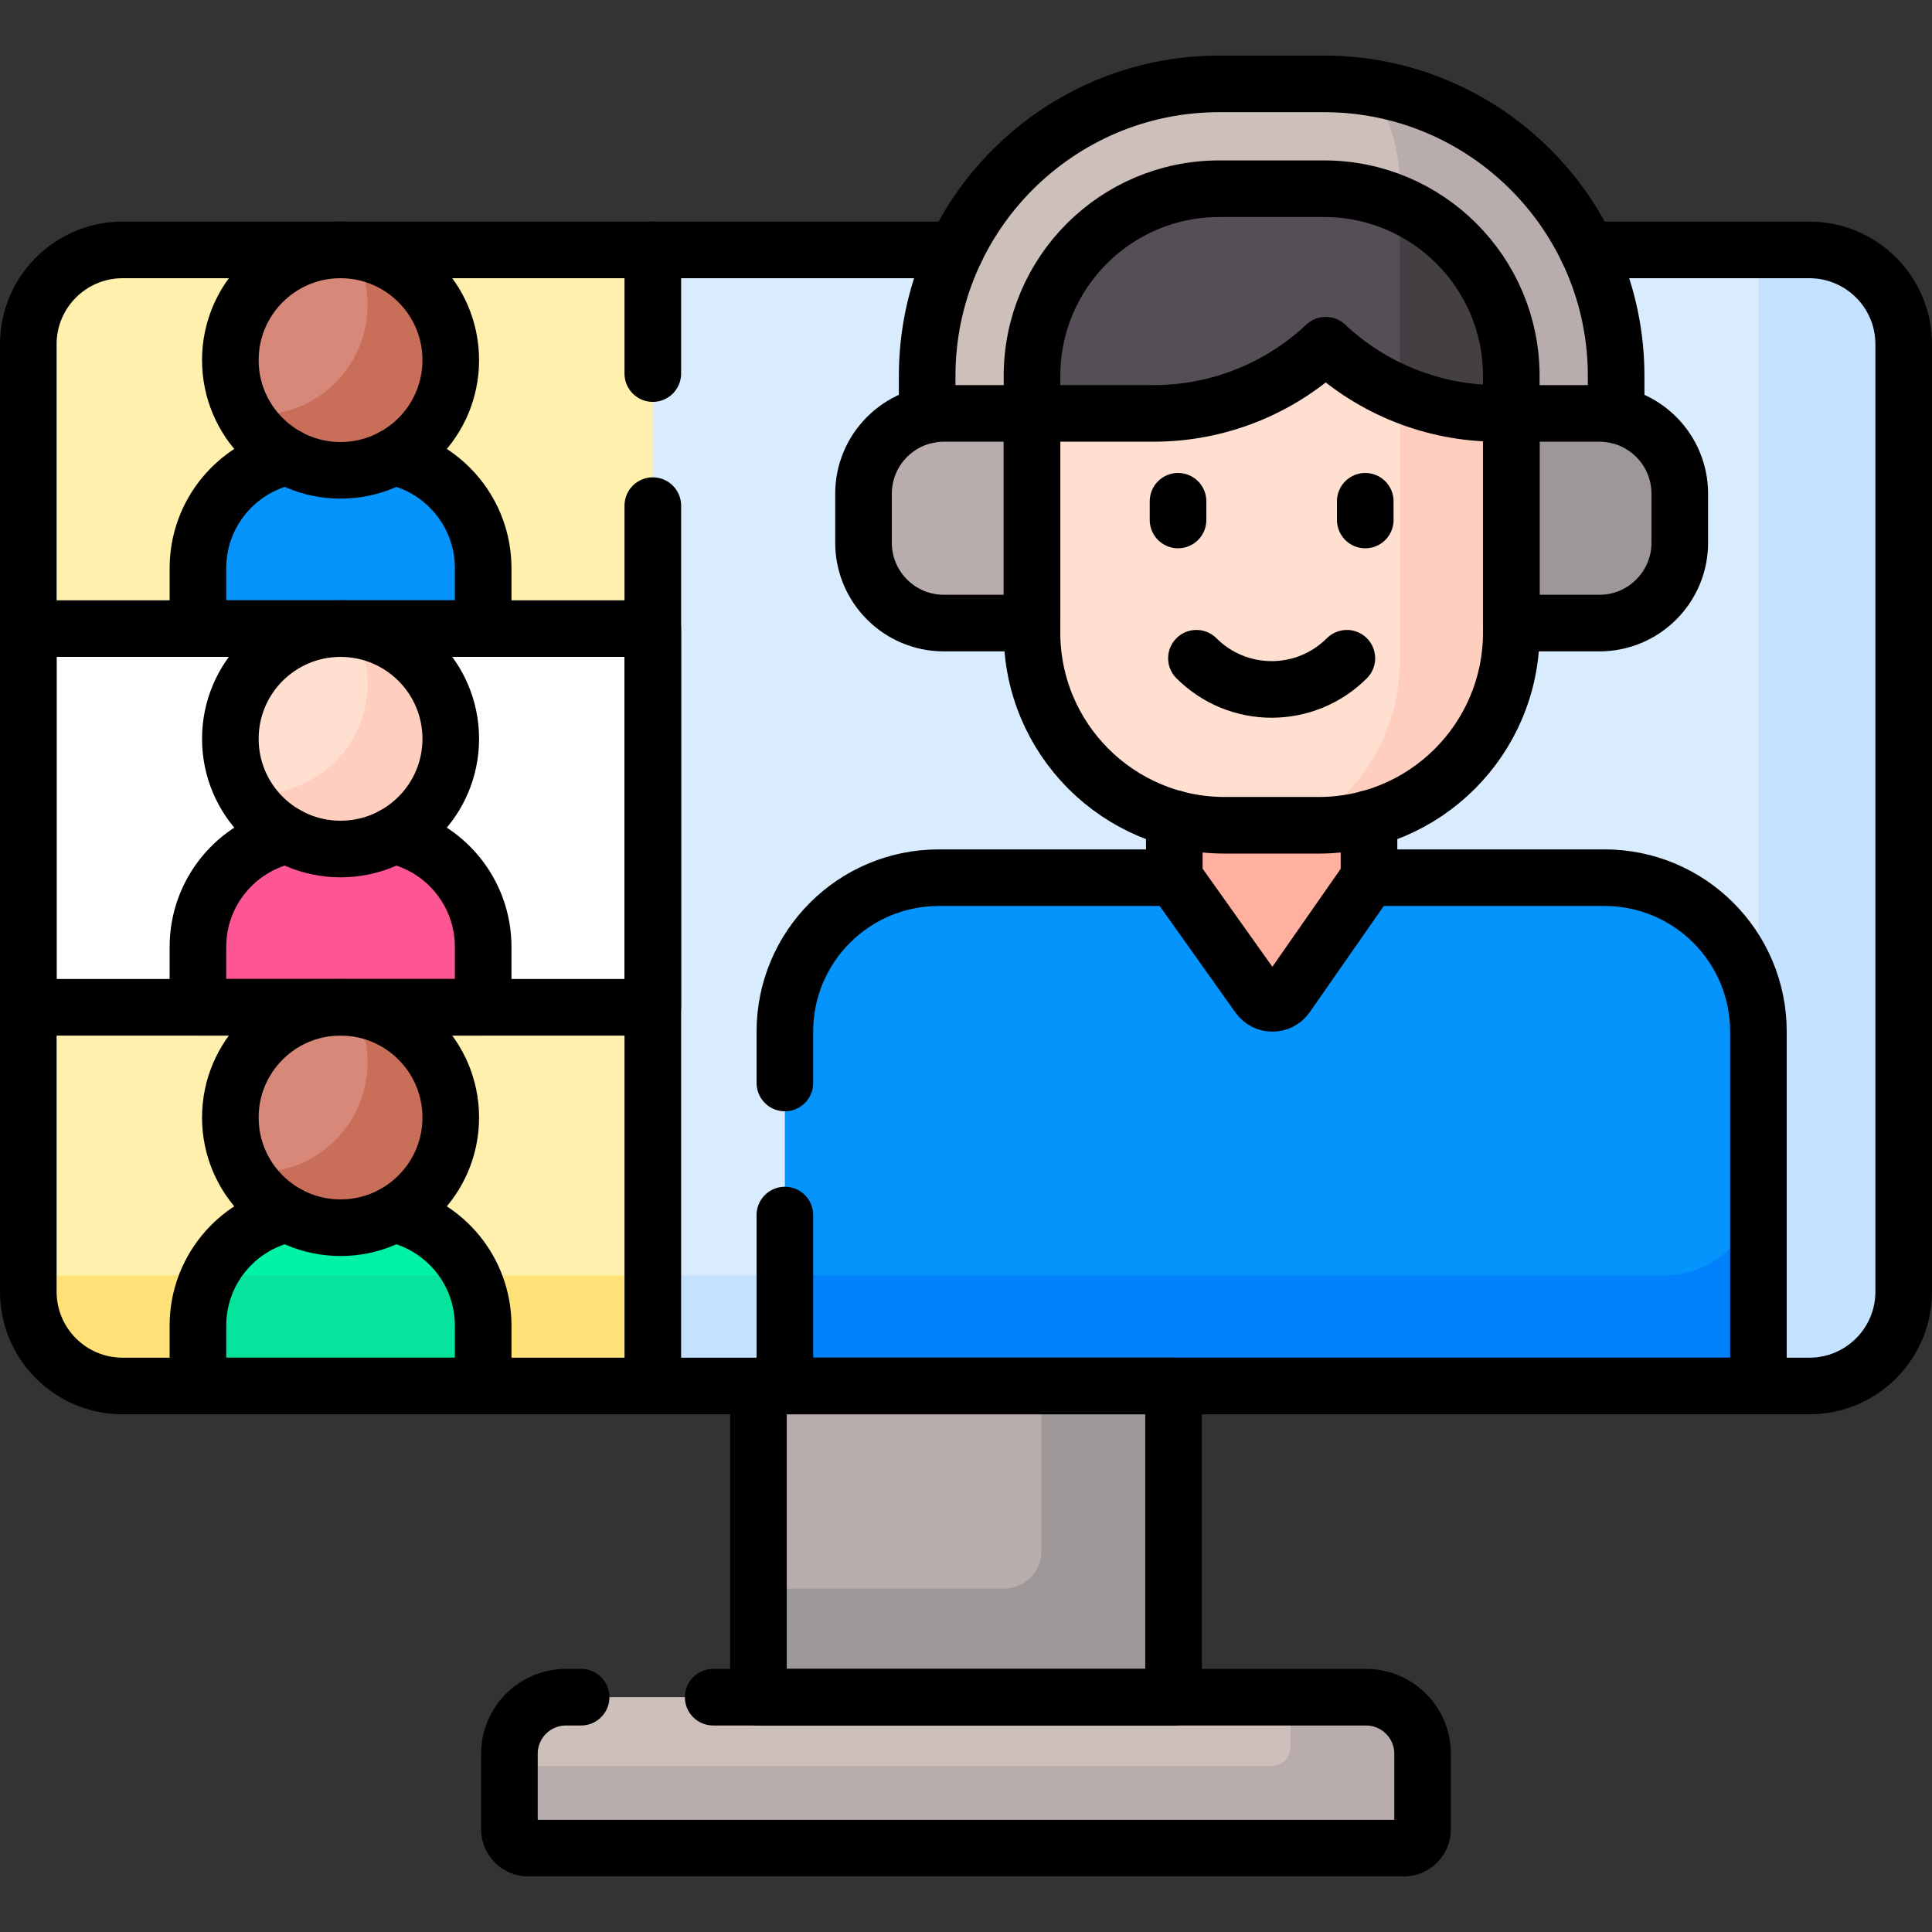
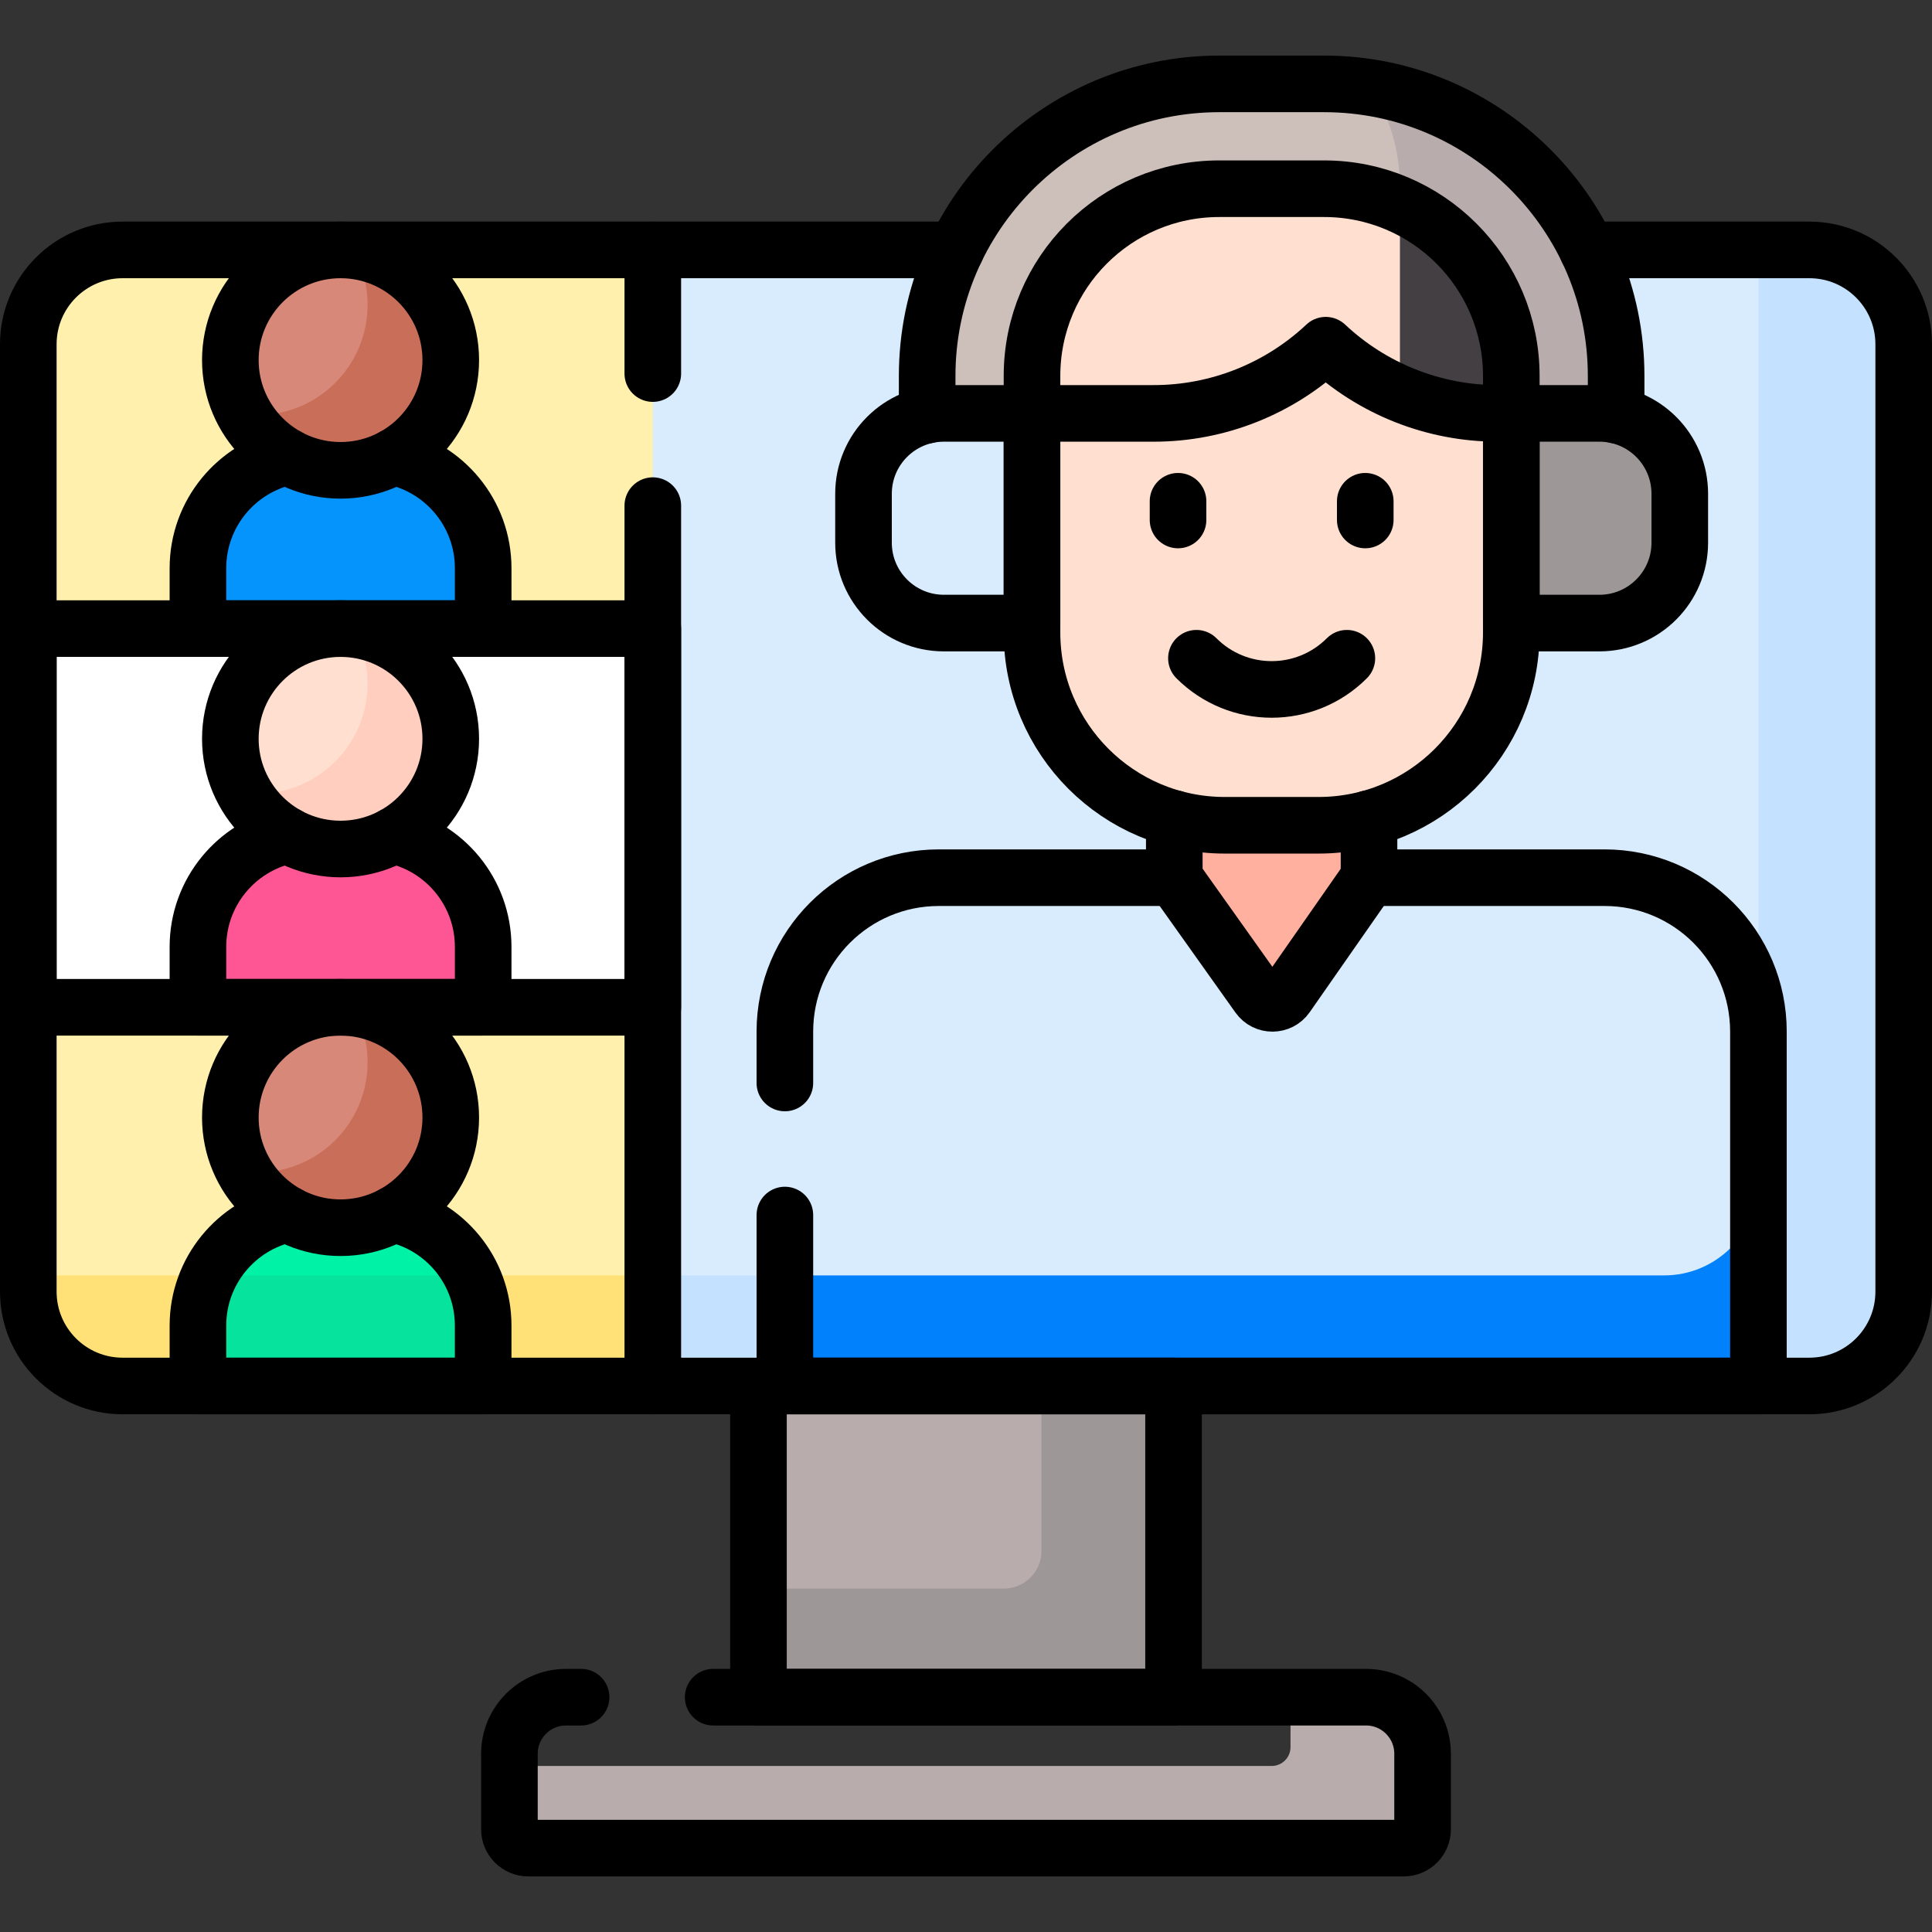
<svg xmlns="http://www.w3.org/2000/svg" version="1.1" id="Capa_1" x="0px" y="0px" viewBox="0 0 512 512" style="enable-background:new 0 0 512 512;" xml:space="preserve">
  <rect x="0" y="0" width="512" height="512" fill="#333333" stroke="none" />
  <g>
    <g>
      <g>
        <rect x="201" y="366.301" style="fill:#B9ACAC;" width="110" height="84.47" />
        <path style="fill:#9E9797;" d="M276,366.301V411c0,5.523-4.477,10-10,10h-65v29.771h110v-84.47H276z" />
-         <path style="fill:#CDBFBA;" d="M372,489.771H140c-2.761,0-5-2.239-5-5v-20c0-8.284,6.716-15,15-15h212c8.284,0,15,6.716,15,15v20&#10;&#09;&#09;&#09;&#09;C377,487.532,374.761,489.771,372,489.771z" />
        <path style="fill:#B9ACAC;" d="M362,449.771h-20V463c0,2.761-2.239,5-5,5H135v16.771c0,2.761,2.239,5,5,5h232&#10;&#09;&#09;&#09;&#09;c2.761,0,5-2.239,5-5v-20C377,456.487,370.284,449.771,362,449.771z" />
        <path style="fill:#D8ECFE;" d="M479.5,367.301h-447c-13.807,0-25-11.193-25-25V91.229c0-13.807,11.193-25,25-25h447&#10;&#09;&#09;&#09;&#09;c13.807,0,25,11.193,25,25v251.072C504.5,356.108,493.307,367.301,479.5,367.301z" />
        <path style="fill:#D8ECFE;" d="M479.5,367.301h-447c-13.807,0-25-11.193-25-25V91.229c0-13.807,11.193-25,25-25h447&#10;&#09;&#09;&#09;&#09;c13.807,0,25,11.193,25,25v251.072C504.5,356.108,493.307,367.301,479.5,367.301z" />
        <path style="fill:#C4E2FF;" d="M479.5,66.229H466V313c0,13.807-11.193,25-25,25H173v29.301h306.5c13.807,0,25-11.193,25-25&#10;&#09;&#09;&#09;&#09;V91.229C504.5,77.422,493.307,66.229,479.5,66.229z" />
        <path style="fill:#FFF0AD;" d="M32.5,66.229c-13.807,0-25,11.193-25,25v251.072c0,13.807,11.193,25,25,25H173V66.229H32.5z" />
        <path style="fill:#FFE177;" d="M7.5,338v4.301c0,13.807,11.193,25,25,25H173V338H7.5z" />
        <rect x="7.5" y="166.586" style="fill:#FFFFFF;" width="165.5" height="100.357" />
        <g>
-           <path style="fill:#0593FC;" d="M466,367.301H208v-93.913c0-22.528,18.262-40.79,40.79-40.79H425.21&#10;&#09;&#09;&#09;&#09;&#09;c22.528,0,40.79,18.262,40.79,40.79V367.301z" />
          <path style="fill:#0182FC;" d="M441,338H208v29.301h258V313C466,326.807,454.807,338,441,338z" />
          <path style="fill:#FFB09E;" d="M349.433,217.8h-24.866c-4.629,0-9.108-0.643-13.367-1.822v16.621l22.319,31.393&#10;&#09;&#09;&#09;&#09;&#09;c1.817,2.556,5.618,2.538,7.412-0.034l21.87-31.36v-16.621C358.541,217.156,354.062,217.8,349.433,217.8z" />
          <g>
            <path style="fill:#CDBFBA;" d="M250.144,110.459h24.255v-10.83c0-26.858,21.85-48.709,48.709-48.709h27.785&#10;&#09;&#09;&#09;&#09;&#09;&#09;c26.858,0,48.709,21.851,48.709,48.709v10.83h24.256c1.524,0,3.007,0.173,4.436,0.492V99.629c0-42.678-34.721-77.4-77.4-77.4&#10;&#09;&#09;&#09;&#09;&#09;&#09;h-27.785c-42.678,0-77.4,34.722-77.4,77.4v11.321C247.137,110.632,248.62,110.459,250.144,110.459z" />
            <g>
              <path style="fill:#B9ACAC;" d="M363.412,23.256C368.213,30.895,371,39.927,371,49.615v5.667&#10;&#09;&#09;&#09;&#09;&#09;&#09;&#09;c16.851,7.671,28.601,24.657,28.601,44.347v10.83h24.256c1.524,0,3.007,0.173,4.436,0.491V99.629&#10;&#09;&#09;&#09;&#09;&#09;&#09;&#09;C428.292,61.214,400.156,29.26,363.412,23.256z" />
            </g>
            <g>
-               <path style="fill:#B9ACAC;" d="M274.399,109.552h-24.255c-11.766,0-21.305,9.539-21.305,21.305v12.959&#10;&#09;&#09;&#09;&#09;&#09;&#09;&#09;c0,11.766,9.539,21.305,21.305,21.305h24.255V109.552z" />
              <path style="fill:#9E9797;" d="M423.856,109.552h-24.256v55.569h24.256c11.766,0,21.305-9.539,21.305-21.305v-12.959&#10;&#09;&#09;&#09;&#09;&#09;&#09;&#09;C445.161,119.091,435.623,109.552,423.856,109.552z" />
            </g>
            <path style="fill:#FFDFCF;" d="M349.433,218.706h-24.867c-28.208,0-51.074-22.867-51.074-51.074V99.629&#10;&#09;&#09;&#09;&#09;&#09;&#09;c0-27.402,22.214-49.615,49.615-49.615h27.785c27.402,0,49.615,22.214,49.615,49.615v68.003&#10;&#09;&#09;&#09;&#09;&#09;&#09;C400.508,195.839,377.641,218.706,349.433,218.706z" />
-             <path style="fill:#FFCEBF;" d="M371,54.272v120.654c0,18.583-9.927,34.844-24.764,43.78h3.198&#10;&#09;&#09;&#09;&#09;&#09;&#09;c28.208,0,51.074-22.867,51.074-51.074V99.629C400.508,79.387,388.38,61.989,371,54.272z" />
-             <path style="fill:#554E56;" d="M305.76,109.552c16.965,0,33.249-6.49,45.574-18.07c12.325,11.58,28.609,18.07,45.574,18.07h3.6&#10;&#09;&#09;&#09;&#09;&#09;&#09;v-9.923c0-27.402-22.214-49.615-49.615-49.615h-27.785c-27.402,0-49.615,22.214-49.615,49.615v9.923H305.76z" />
            <path style="fill:#433F43;" d="M371,54.272v50.002c8.122,3.438,16.916,5.278,25.908,5.278h3.6v-9.923&#10;&#09;&#09;&#09;&#09;&#09;&#09;C400.508,79.387,388.38,61.989,371,54.272z" />
          </g>
        </g>
        <g>
          <path style="fill:#0593FC;" d="M103.06,120.81c-3.853,1.953-8.203,3.061-12.809,3.061c-4.607,0-8.957-1.108-12.81-3.061&#10;&#09;&#09;&#09;&#09;&#09;c-14.195,2.487-24.986,14.866-24.986,29.774v16.003h75.592v-16.003C128.046,135.676,117.255,123.297,103.06,120.81z" />
          <circle style="fill:#D78878;" cx="90.25" cy="95.435" r="29.206" />
          <path style="fill:#C96E59;" d="M93.632,66.43c2.402,4.242,3.78,9.141,3.78,14.364c0,16.13-13.076,29.206-29.206,29.206&#10;&#09;&#09;&#09;&#09;&#09;c-1.145,0-2.272-0.073-3.382-0.201c5.016,8.859,14.52,14.842,25.426,14.842c16.13,0,29.206-13.076,29.206-29.206&#10;&#09;&#09;&#09;&#09;&#09;C119.456,80.449,108.168,68.107,93.632,66.43z" />
        </g>
        <g>
          <path style="fill:#FE5694;" d="M103.06,221.167c-3.853,1.953-8.203,3.061-12.809,3.061c-4.607,0-8.957-1.108-12.81-3.061&#10;&#09;&#09;&#09;&#09;&#09;c-14.195,2.487-24.986,14.866-24.986,29.774v16.003h75.592v-16.003C128.046,236.033,117.255,223.654,103.06,221.167z" />
          <circle style="fill:#FFDFCF;" cx="90.25" cy="195.792" r="29.206" />
        </g>
        <g>
          <path style="fill:#00F2A6;" d="M103.06,321.524c-3.853,1.953-8.203,3.061-12.809,3.061c-4.607,0-8.957-1.108-12.81-3.061&#10;&#09;&#09;&#09;&#09;&#09;c-14.195,2.487-24.986,14.866-24.986,29.774v16.003h75.592v-16.003C128.046,336.39,117.255,324.012,103.06,321.524z" />
          <path style="fill:#05E39C;" d="M55.535,338c-1.97,4.013-3.081,8.525-3.081,13.298v16.003h75.592v-16.003&#10;&#09;&#09;&#09;&#09;&#09;c0-4.773-1.111-9.285-3.081-13.298H55.535z" />
          <circle style="fill:#D78878;" cx="90.25" cy="296.15" r="29.206" />
        </g>
      </g>
      <path style="fill:#C96E59;" d="M93.632,267.145c2.402,4.242,3.78,9.141,3.78,14.364c0,16.13-13.076,29.206-29.206,29.206&#10;&#09;&#09;&#09;c-1.145,0-2.272-0.073-3.382-0.201c5.016,8.859,14.52,14.842,25.426,14.842c16.13,0,29.206-13.076,29.206-29.206&#10;&#09;&#09;&#09;C119.456,281.164,108.168,268.822,93.632,267.145z" />
      <path style="fill:#FFCEBF;" d="M93.632,166.788c2.402,4.242,3.78,9.141,3.78,14.364c0,16.13-13.076,29.206-29.206,29.206&#10;&#09;&#09;&#09;c-1.145,0-2.272-0.073-3.382-0.201c5.016,8.859,14.52,14.842,25.426,14.842c16.13,0,29.206-13.076,29.206-29.206&#10;&#09;&#09;&#09;C119.456,180.807,108.168,168.465,93.632,166.788z" />
    </g>
    <g>
      <rect x="201" y="367.301" style="fill:none;stroke:#000000;stroke-width:15;stroke-linecap:round;stroke-linejoin:round;stroke-miterlimit:10;" width="110" height="82.47" />
      <path style="fill:none;stroke:#000000;stroke-width:15;stroke-linecap:round;stroke-linejoin:round;stroke-miterlimit:10;" d="&#10;&#09;&#09;&#09;M253.295,66.229H32.5c-13.807,0-25,11.193-25,25v251.072c0,13.807,11.193,25,25,25h447c13.807,0,25-11.193,25-25V91.229&#10;&#09;&#09;&#09;c0-13.807-11.193-25-25-25h-58.795" />
      <line style="fill:none;stroke:#000000;stroke-width:15;stroke-linecap:round;stroke-linejoin:round;stroke-miterlimit:10;" x1="173" y1="99" x2="173" y2="66.229" />
      <line style="fill:none;stroke:#000000;stroke-width:15;stroke-linecap:round;stroke-linejoin:round;stroke-miterlimit:10;" x1="173" y1="367.301" x2="173" y2="134" />
      <rect x="7.5" y="166.586" style="fill:none;stroke:#000000;stroke-width:15;stroke-linecap:round;stroke-linejoin:round;stroke-miterlimit:10;" width="165.5" height="100.357" />
      <path style="fill:none;stroke:#000000;stroke-width:15;stroke-linecap:round;stroke-linejoin:round;stroke-miterlimit:10;" d="&#10;&#09;&#09;&#09;M311.2,216.927v15.671l22.319,31.393c1.817,2.556,5.618,2.538,7.411-0.034l21.87-31.36v-15.672" />
      <g>
        <path style="fill:none;stroke:#000000;stroke-width:15;stroke-linecap:round;stroke-linejoin:round;stroke-miterlimit:10;" d="&#10;&#09;&#09;&#09;&#09;M273.492,109.552h-23.349c-11.766,0-21.305,9.539-21.305,21.305v12.959c0,11.766,9.539,21.305,21.305,21.305h23.349V109.552z" />
        <path style="fill:none;stroke:#000000;stroke-width:15;stroke-linecap:round;stroke-linejoin:round;stroke-miterlimit:10;" d="&#10;&#09;&#09;&#09;&#09;M423.856,109.552h-23.349v55.569h23.349c11.766,0,21.305-9.539,21.305-21.305v-12.959&#10;&#09;&#09;&#09;&#09;C445.161,119.091,435.623,109.552,423.856,109.552z" />
      </g>
      <path style="fill:none;stroke:#000000;stroke-width:15;stroke-linecap:round;stroke-linejoin:round;stroke-miterlimit:10;" d="&#10;&#09;&#09;&#09;M349.433,218.706h-24.867c-28.208,0-51.074-22.867-51.074-51.074V99.629c0-27.402,22.214-49.615,49.615-49.615h27.785&#10;&#09;&#09;&#09;c27.402,0,49.615,22.214,49.615,49.615v68.003C400.508,195.839,377.641,218.706,349.433,218.706z" />
      <path style="fill:none;stroke:#000000;stroke-width:15;stroke-linecap:round;stroke-linejoin:round;stroke-miterlimit:10;" d="&#10;&#09;&#09;&#09;M317.065,174.442c11.019,11.019,28.851,11.019,39.869,0" />
      <g>
        <line style="fill:none;stroke:#000000;stroke-width:15;stroke-linecap:round;stroke-linejoin:round;stroke-miterlimit:10;" x1="312.192" y1="132.84" x2="312.192" y2="137.802" />
        <line style="fill:none;stroke:#000000;stroke-width:15;stroke-linecap:round;stroke-linejoin:round;stroke-miterlimit:10;" x1="361.808" y1="132.84" x2="361.808" y2="137.802" />
      </g>
      <path style="fill:none;stroke:#000000;stroke-width:15;stroke-linecap:round;stroke-linejoin:round;stroke-miterlimit:10;" d="&#10;&#09;&#09;&#09;M76.218,121.052c-13.587,2.965-23.764,15.055-23.764,29.531v16.003h75.592v-16.003c0-14.476-10.176-26.566-23.764-29.531" />
      <circle style="fill:none;stroke:#000000;stroke-width:15;stroke-linecap:round;stroke-linejoin:round;stroke-miterlimit:10;" cx="90.25" cy="95.435" r="29.206" />
      <path style="fill:none;stroke:#000000;stroke-width:15;stroke-linecap:round;stroke-linejoin:round;stroke-miterlimit:10;" d="&#10;&#09;&#09;&#09;M76.218,221.409c-13.587,2.965-23.764,15.055-23.764,29.531v16.003h75.592v-16.003c0-14.476-10.176-26.566-23.764-29.531" />
      <circle style="fill:none;stroke:#000000;stroke-width:15;stroke-linecap:round;stroke-linejoin:round;stroke-miterlimit:10;" cx="90.25" cy="195.792" r="29.206" />
      <path style="fill:none;stroke:#000000;stroke-width:15;stroke-linecap:round;stroke-linejoin:round;stroke-miterlimit:10;" d="&#10;&#09;&#09;&#09;M76.218,321.767c-13.587,2.965-23.764,15.055-23.764,29.531v16.003h75.592v-16.003c0-14.476-10.176-26.566-23.764-29.531" />
      <circle style="fill:none;stroke:#000000;stroke-width:15;stroke-linecap:round;stroke-linejoin:round;stroke-miterlimit:10;" cx="90.25" cy="296.15" r="29.206" />
      <path style="fill:none;stroke:#000000;stroke-width:15;stroke-linecap:round;stroke-linejoin:round;stroke-miterlimit:10;" d="&#10;&#09;&#09;&#09;M208,322v45.301h258v-93.913c0-22.528-18.262-40.791-40.79-40.791H362.8v0" />
      <path style="fill:none;stroke:#000000;stroke-width:15;stroke-linecap:round;stroke-linejoin:round;stroke-miterlimit:10;" d="&#10;&#09;&#09;&#09;M311.2,232.598L311.2,232.598l-62.41,0c-22.528,0-40.79,18.263-40.79,40.791V287" />
      <path style="fill:none;stroke:#000000;stroke-width:15;stroke-linecap:round;stroke-linejoin:round;stroke-miterlimit:10;" d="&#10;&#09;&#09;&#09;M154,449.771h-4c-8.284,0-15,6.716-15,15v20c0,2.761,2.239,5,5,5h232c2.761,0,5-2.239,5-5v-20c0-8.284-6.716-15-15-15H189" />
      <path style="fill:none;stroke:#000000;stroke-width:15;stroke-linecap:round;stroke-linejoin:round;stroke-miterlimit:10;" d="&#10;&#09;&#09;&#09;M428.292,110.021V99.629c0-42.679-34.721-77.4-77.4-77.4h-27.785c-42.678,0-77.4,34.721-77.4,77.4v10.392" />
      <path style="fill:none;stroke:#000000;stroke-width:15;stroke-linecap:round;stroke-linejoin:round;stroke-miterlimit:10;" d="&#10;&#09;&#09;&#09;M273.492,109.552h32.267c16.965,0,33.249-6.49,45.574-18.07c12.325,11.58,28.609,18.07,45.574,18.07h3.6" />
    </g>
  </g>
  <g>
</g>
  <g>
</g>
  <g>
</g>
  <g>
</g>
  <g>
</g>
  <g>
</g>
  <g>
</g>
  <g>
</g>
  <g>
</g>
  <g>
</g>
  <g>
</g>
  <g>
</g>
  <g>
</g>
  <g>
</g>
  <g>
</g>
</svg>